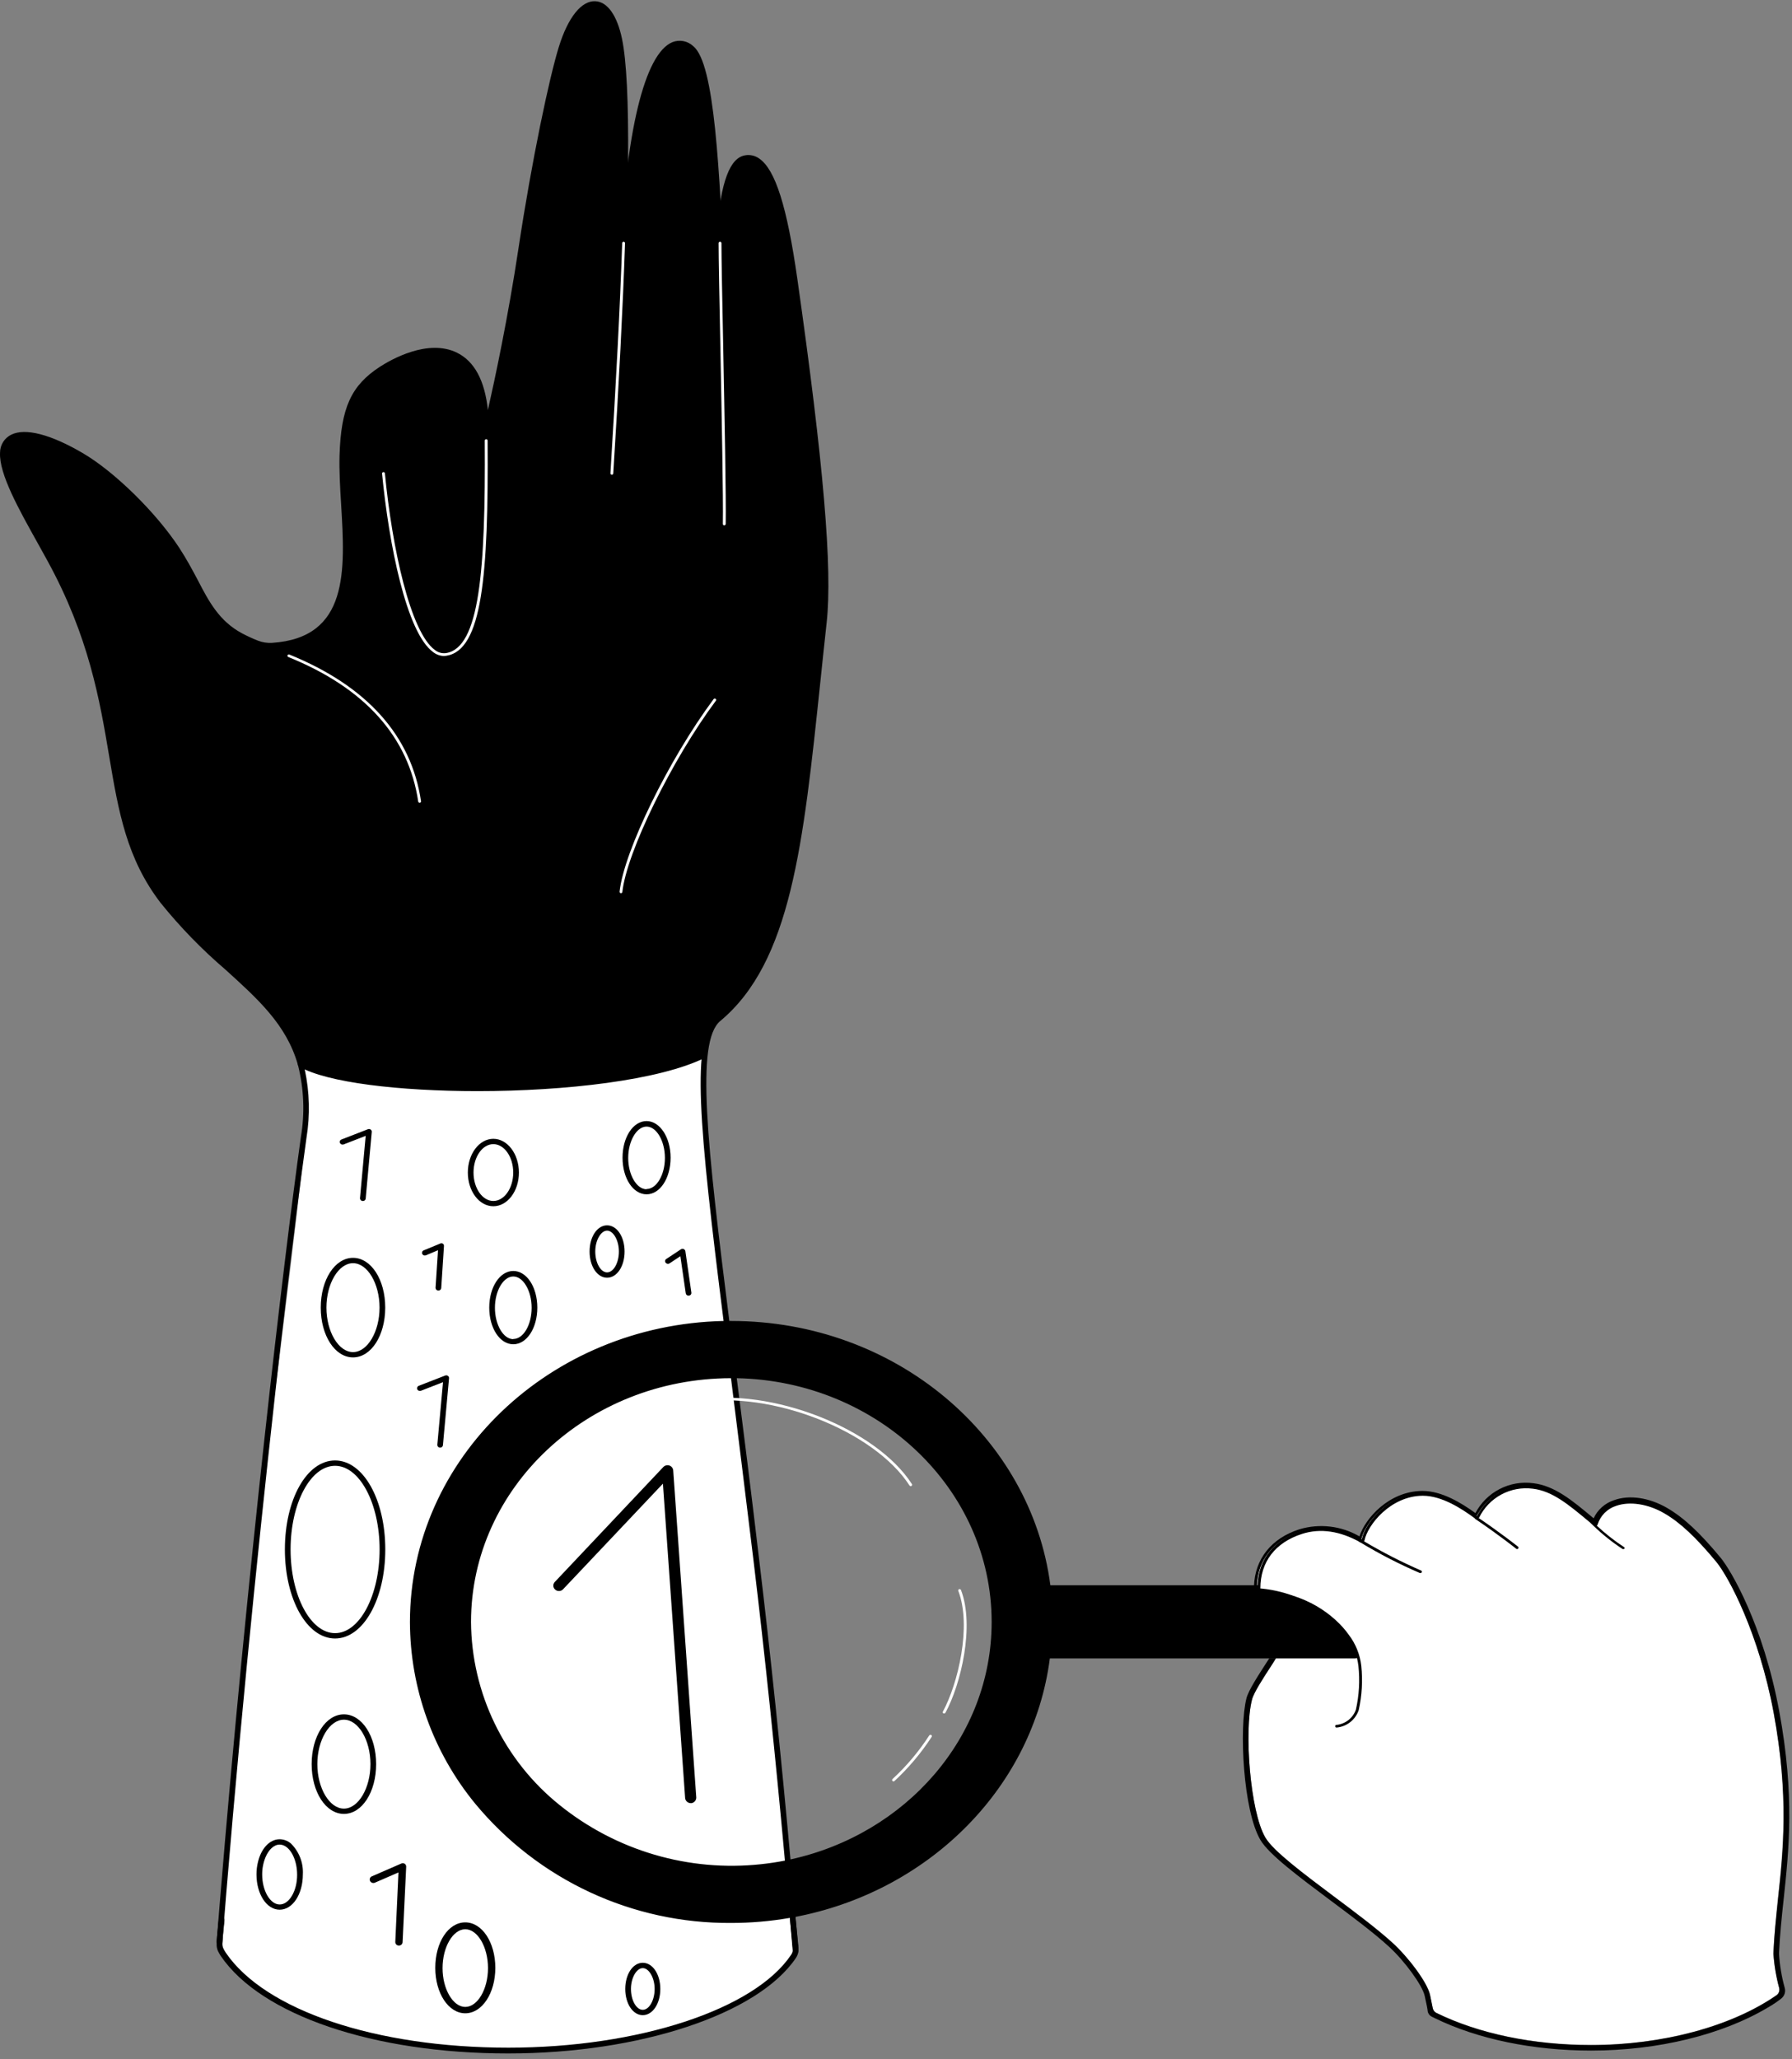
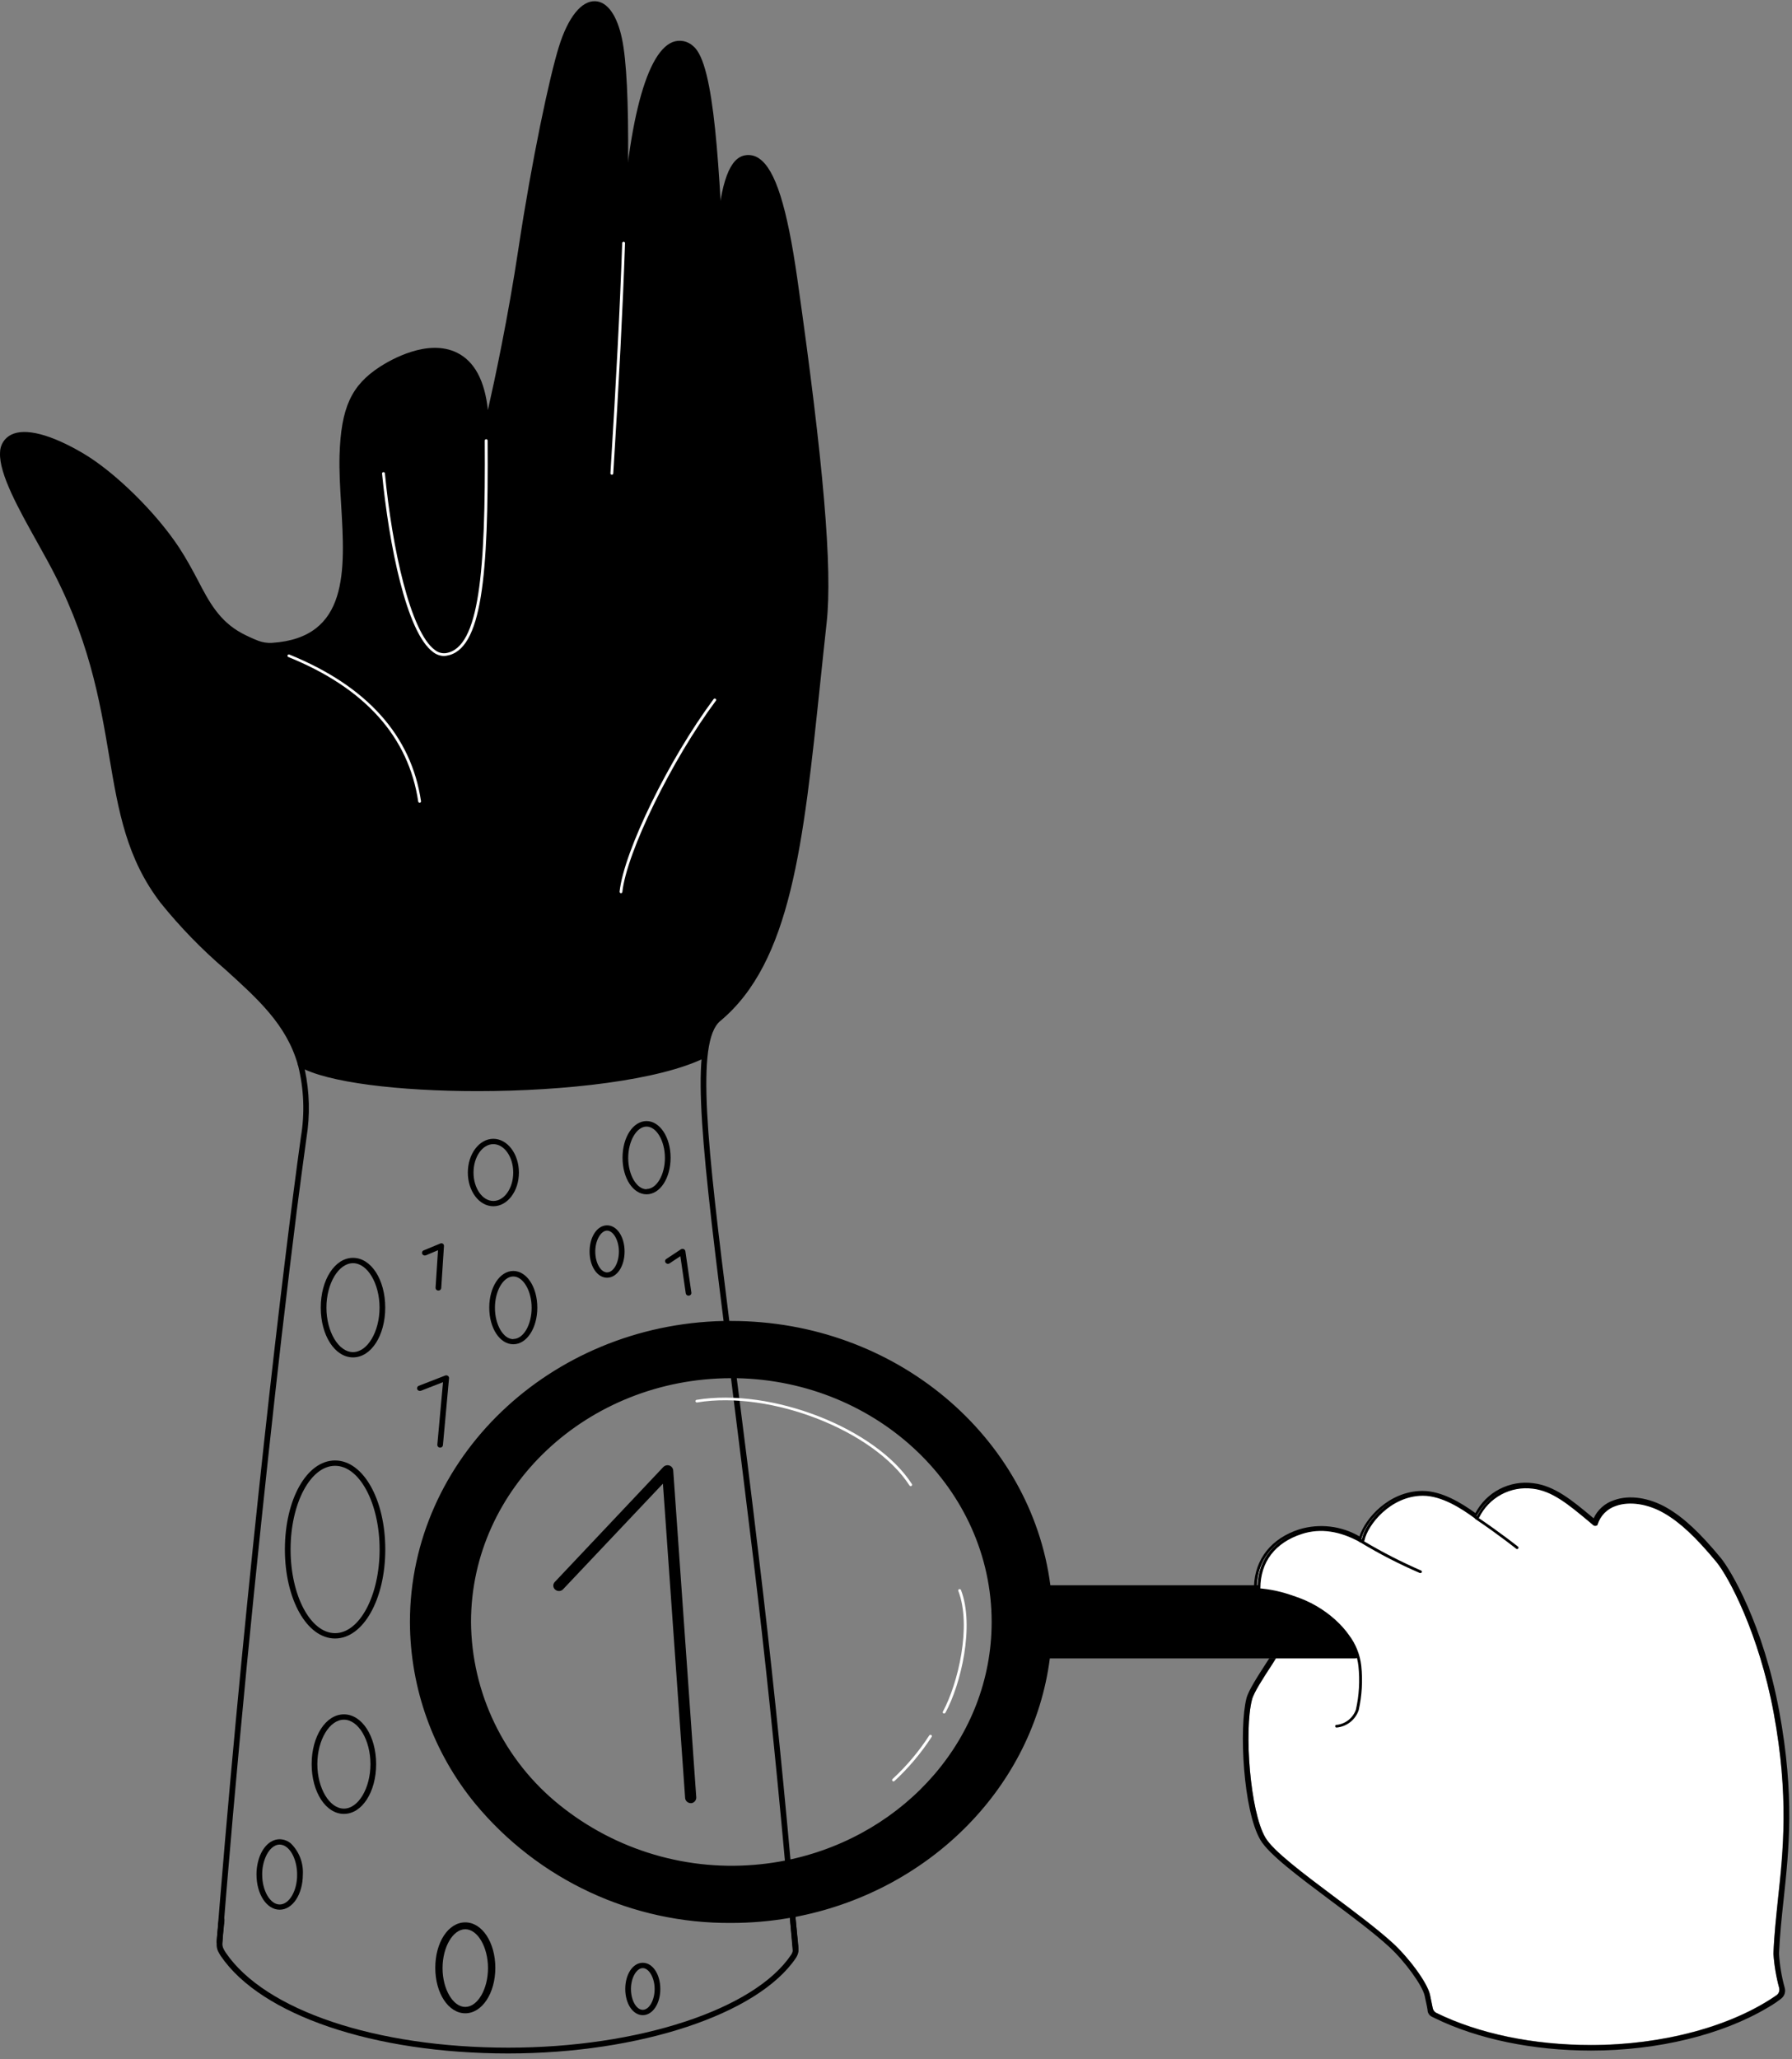
<svg xmlns="http://www.w3.org/2000/svg" width="262" height="301" viewBox="0 0 262 301" fill="none">
  <rect x="0" y="0" width="262" height="301" fill="#808080" stroke="none" />
  <path d="M259.269 285.557C259.391 287.282 259.684 288.99 260.141 290.657C260.184 290.832 260.173 291.015 260.111 291.184C260.049 291.352 259.938 291.499 259.792 291.604C253.197 296.198 243.114 298.922 232.614 298.922C224.159 298.922 216.143 297.261 209.963 294.204C209.841 294.144 209.734 294.056 209.65 293.948C209.567 293.84 209.509 293.715 209.482 293.581C209.357 292.933 209.216 292.277 209.075 291.588C208.684 289.768 205.819 286.014 203.617 284.004C201.416 281.994 198.085 279.494 194.971 277.168C190.626 273.92 186.133 270.573 185.003 268.596C182.76 264.783 181.888 252.98 183.043 248.445C183.3 247.407 184.746 245.189 186.025 243.229L186.54 242.398H186.058L186.307 242.008L186.207 241.626L183.873 232.489L183.774 232.115C183.765 231.985 183.765 231.854 183.774 231.724C183.907 227.87 186.216 225.038 190.12 223.775C191.572 223.354 193.096 223.239 194.595 223.44C196.094 223.64 197.534 224.15 198.825 224.938L199.007 225.038C199.547 222.471 203.061 218.268 207.878 218.21C210.329 218.21 212.862 219.572 215.063 221.101C215.16 221.168 215.269 221.215 215.384 221.239C215.499 221.263 215.618 221.264 215.733 221.241C215.848 221.219 215.958 221.174 216.056 221.108C216.153 221.043 216.237 220.958 216.301 220.86C217.105 219.558 218.271 218.519 219.656 217.868C221.041 217.218 222.585 216.985 224.101 217.197C227.174 217.554 229.699 219.739 232.789 222.314L233.171 222.637L233.462 222.936C233.512 222.893 233.547 222.835 233.561 222.77C233.76 222.14 234.107 221.566 234.572 221.097C235.037 220.627 235.608 220.276 236.236 220.071C238.254 219.348 240.896 219.747 243.288 221.142C245.68 222.538 247.898 224.623 250.905 228.244C252.716 230.437 257.159 238.735 259.311 250.372C261.553 262.524 260.698 270.481 259.942 277.5C259.668 280.25 259.385 282.833 259.269 285.557Z" fill="white" />
-   <path d="M116.402 285.267C116.285 285.516 116.152 285.757 116.011 285.998C111.418 293.897 94.498 299.753 74.331 299.753C53.822 299.753 36.67 293.697 32.425 285.591C32.304 285.37 32.196 285.143 32.102 284.909L32.143 284.245L32.791 277.11L37.717 222.87C37.717 222.87 39.461 209.58 41.238 195.302C41.305 194.77 41.363 194.239 41.429 193.715C42.102 188.324 42.767 182.859 43.332 177.933L43.431 177.103C44.345 169.228 44.984 162.982 44.968 161.221C44.976 159.528 44.792 157.839 44.42 156.188C44.42 156.03 44.345 155.88 44.303 155.731L44.495 155.789C48.913 157.226 59.446 159.892 74.164 158.987C88.326 158.115 97.422 156.495 102.613 154.717L103.145 154.526C102.422 162.06 103.975 175.915 106.218 193.034L106.268 193.416L106.318 193.798C106.617 196.016 106.916 198.284 107.232 200.601L107.281 200.983C107.281 201.116 107.281 201.249 107.34 201.374C107.464 202.329 107.589 203.292 107.722 204.264L107.771 204.655C108.602 210.544 109.391 216.699 110.205 223.02C112.099 237.747 113.81 254.941 115.28 271.794C115.28 271.927 115.28 272.051 115.28 272.184C115.28 272.317 115.28 272.442 115.28 272.575C115.405 273.97 115.521 275.374 115.637 276.728L115.862 279.377C115.862 279.502 115.862 279.627 115.862 279.751C115.862 279.876 115.862 280 115.862 280.125C116.086 281.944 116.227 283.614 116.402 285.267Z" fill="white" />
  <path d="M120.729 82.96C120.729 86.108 119.699 110.146 115.995 126.302C112.29 142.457 108.054 146.029 105.936 147.898C104.768 148.807 103.945 150.088 103.602 151.528C103.463 152.056 103.355 152.591 103.278 153.131C103.203 153.571 103.145 154.053 103.104 154.551C97.962 156.428 88.784 158.115 74.123 159.02C59.172 159.942 48.565 157.176 44.262 155.764C44.187 155.498 44.104 155.241 44.021 155C43.271 153.028 42.272 151.161 41.048 149.443C38.689 145.747 34.012 141.967 27.841 135.962C21.669 129.956 19.285 124.458 18.114 119.532C16.943 114.607 16.204 108.825 14.791 101.748C13.643 95.763 11.628 89.976 8.811 84.571C6.244 79.662 1.385 71.406 0.505 67.901C-0.376 64.395 1.859 62.086 8.363 64.52C14.866 66.954 24.634 76.572 28.007 83.317C31.379 90.062 33.298 92.404 37.709 93.974C41.687 94.613 47.02 93.475 49.337 87.62C51.655 81.764 50.168 73.781 49.902 69.138C49.636 64.495 50.201 58.033 54.72 54.685C59.238 51.338 63.632 50.532 66.855 52.06C70.078 53.589 70.593 58.647 70.593 58.647L71.606 61.206L75.552 39.485C75.552 39.485 78.21 24.218 80.361 14.466C82.512 4.715 84.091 0.421 87.322 0.487C90.553 0.554 91.475 8.627 91.525 12.531C91.574 16.435 91.94 26.652 91.94 26.652C91.94 26.652 93.792 12.98 95.993 9.076C98.195 5.172 101.326 4.848 102.962 10.87C104.599 16.892 105.263 32.724 105.263 32.724C105.263 32.724 106.094 23.18 109.084 23.055C112.074 22.931 114.491 27.914 115.903 38.281C117.315 48.647 120.763 79.812 120.729 82.96Z" fill="black" />
  <path d="M153.256 232.547L153.206 232.165C153.206 232.032 153.206 231.907 153.156 231.783C150.357 210.186 130.729 193.491 106.924 193.491H105.844C80.609 194.023 60.351 213.343 60.351 237.099C60.369 246.812 63.78 256.213 69.994 263.679C74.511 269.067 80.165 273.389 86.55 276.334C92.935 279.28 99.892 280.776 106.924 280.715C109.774 280.716 112.62 280.474 115.429 279.992L115.894 279.909L116.21 279.851C116.443 279.809 116.667 279.768 116.891 279.71C135.996 275.798 150.706 260.896 153.098 242.44C153.098 242.249 153.156 242.049 153.173 241.858V241.667C153.508 238.631 153.508 235.567 153.173 232.53L153.256 232.547ZM115.57 272.209L115.238 272.276L114.773 272.375C113.768 272.566 112.755 272.732 111.725 272.849C110.12 273.035 108.506 273.13 106.89 273.131C97.451 273.18 88.3 269.877 81.066 263.812C77.134 260.555 73.963 256.476 71.777 251.863C69.59 247.249 68.44 242.213 68.408 237.107C68.408 217.238 85.568 201.133 106.774 201.075H107.605C128.528 201.432 145.373 217.421 145.373 237.099C145.407 254.193 132.681 268.521 115.57 272.209Z" fill="black" />
  <path d="M153.206 232.156H183.756C187.63 232.406 191.334 233.835 194.372 236.251C198.143 239.125 198.375 242.066 198.375 242.066H153.231L153.206 232.156Z" fill="black" />
  <path d="M107.265 200.684H106.941C85.494 200.684 68.051 217.023 68.051 237.107C68.086 242.187 69.217 247.2 71.368 251.803C73.518 256.406 76.636 260.491 80.51 263.778C87.862 270.11 97.255 273.57 106.957 273.522C108.721 273.52 110.482 273.409 112.232 273.189C113.253 273.056 114.267 272.89 115.263 272.683H115.33C132.773 269.086 145.847 254.509 145.847 237.124C145.822 217.122 128.545 200.85 107.265 200.684ZM115.571 271.811L115.239 271.885L114.757 271.985C113.619 272.209 112.456 272.384 111.285 272.508C106.045 273.075 100.745 272.604 95.688 271.12C90.631 269.636 85.917 267.17 81.814 263.861C77.806 260.642 74.564 256.571 72.325 251.944C70.085 247.316 68.903 242.248 68.865 237.107C68.865 217.479 85.892 201.506 106.849 201.465H107.68C128.321 201.847 144.983 217.687 144.983 237.099C144.991 253.969 132.416 268.131 115.571 271.811ZM107.265 200.684H106.941C85.494 200.684 68.051 217.023 68.051 237.107C68.086 242.187 69.217 247.2 71.368 251.803C73.518 256.406 76.636 260.491 80.51 263.778C87.862 270.11 97.255 273.57 106.957 273.522C108.721 273.52 110.482 273.409 112.232 273.189C113.253 273.056 114.267 272.89 115.263 272.683H115.33C132.773 269.086 145.847 254.509 145.847 237.124C145.822 217.122 128.545 200.85 107.265 200.684ZM115.571 271.811L115.239 271.885L114.757 271.985C113.619 272.209 112.456 272.384 111.285 272.508C106.045 273.075 100.745 272.604 95.688 271.12C90.631 269.636 85.917 267.17 81.814 263.861C77.806 260.642 74.564 256.571 72.325 251.944C70.085 247.316 68.903 242.248 68.865 237.107C68.865 217.479 85.892 201.506 106.849 201.465H107.68C128.321 201.847 144.983 217.687 144.983 237.099C144.991 253.969 132.416 268.131 115.571 271.811ZM107.265 200.684H106.941C85.494 200.684 68.051 217.023 68.051 237.107C68.086 242.187 69.217 247.2 71.368 251.803C73.518 256.406 76.636 260.491 80.51 263.778C87.862 270.11 97.255 273.57 106.957 273.522C108.721 273.52 110.482 273.409 112.232 273.189C113.253 273.056 114.267 272.89 115.263 272.683H115.33C132.773 269.086 145.847 254.509 145.847 237.124C145.822 217.122 128.545 200.85 107.265 200.684ZM115.571 271.811L115.239 271.885L114.757 271.985C113.619 272.209 112.456 272.384 111.285 272.508C106.045 273.075 100.745 272.604 95.688 271.12C90.631 269.636 85.917 267.17 81.814 263.861C77.806 260.642 74.564 256.571 72.325 251.944C70.085 247.316 68.903 242.248 68.865 237.107C68.865 217.479 85.892 201.506 106.849 201.465H107.68C128.321 201.847 144.983 217.687 144.983 237.099C144.991 253.969 132.416 268.131 115.571 271.811ZM107.265 200.684H106.941C85.494 200.684 68.051 217.023 68.051 237.107C68.086 242.187 69.217 247.2 71.368 251.803C73.518 256.406 76.636 260.491 80.51 263.778C87.862 270.11 97.255 273.57 106.957 273.522C108.721 273.52 110.482 273.409 112.232 273.189C113.253 273.056 114.267 272.89 115.263 272.683H115.33C132.773 269.086 145.847 254.509 145.847 237.124C145.822 217.122 128.545 200.85 107.265 200.684ZM115.571 271.811L115.239 271.885L114.757 271.985C113.619 272.209 112.456 272.384 111.285 272.508C106.045 273.075 100.745 272.604 95.688 271.12C90.631 269.636 85.917 267.17 81.814 263.861C77.806 260.642 74.564 256.571 72.325 251.944C70.085 247.316 68.903 242.248 68.865 237.107C68.865 217.479 85.892 201.506 106.849 201.465H107.68C128.321 201.847 144.983 217.687 144.983 237.099C144.991 253.969 132.416 268.131 115.571 271.811ZM107.265 200.684H106.941C85.494 200.684 68.051 217.023 68.051 237.107C68.086 242.187 69.217 247.2 71.368 251.803C73.518 256.406 76.636 260.491 80.51 263.778C87.862 270.11 97.255 273.57 106.957 273.522C108.721 273.52 110.482 273.409 112.232 273.189C113.253 273.056 114.267 272.89 115.263 272.683H115.33C132.773 269.086 145.847 254.509 145.847 237.124C145.822 217.122 128.545 200.85 107.265 200.684ZM115.571 271.811L115.239 271.885L114.757 271.985C113.619 272.209 112.456 272.384 111.285 272.508C106.045 273.075 100.745 272.604 95.688 271.12C90.631 269.636 85.917 267.17 81.814 263.861C77.806 260.642 74.564 256.571 72.325 251.944C70.085 247.316 68.903 242.248 68.865 237.107C68.865 217.479 85.892 201.506 106.849 201.465H107.68C128.321 201.847 144.983 217.687 144.983 237.099C144.991 253.969 132.416 268.131 115.571 271.811ZM107.265 200.684H106.941C85.494 200.684 68.051 217.023 68.051 237.107C68.086 242.187 69.217 247.2 71.368 251.803C73.518 256.406 76.636 260.491 80.51 263.778C87.862 270.11 97.255 273.57 106.957 273.522C108.721 273.52 110.482 273.409 112.232 273.189C113.253 273.056 114.267 272.89 115.263 272.683H115.33C132.773 269.086 145.847 254.509 145.847 237.124C145.822 217.122 128.545 200.85 107.265 200.684ZM115.571 271.811L115.239 271.885L114.757 271.985C113.619 272.209 112.456 272.384 111.285 272.508C106.045 273.075 100.745 272.604 95.688 271.12C90.631 269.636 85.917 267.17 81.814 263.861C77.806 260.642 74.564 256.571 72.325 251.944C70.085 247.316 68.903 242.248 68.865 237.107C68.865 217.479 85.892 201.506 106.849 201.465H107.68C128.321 201.847 144.983 217.687 144.983 237.099C144.991 253.969 132.416 268.131 115.571 271.811ZM153.671 232.547L153.622 232.157C153.613 232.025 153.597 231.895 153.572 231.766C150.756 210.004 130.912 193.101 106.924 193.101H105.794C80.41 193.657 59.935 213.177 59.935 237.124C59.965 246.823 63.348 256.215 69.513 263.704C74.065 269.191 79.78 273.599 86.244 276.607C92.709 279.615 99.761 281.149 106.891 281.097C109.753 281.099 112.61 280.855 115.43 280.366C115.586 280.347 115.741 280.319 115.895 280.283L116.219 280.233C116.46 280.183 116.7 280.142 116.941 280.084C136.212 276.121 151.08 261.054 153.489 242.448C153.513 242.319 153.53 242.189 153.539 242.058C153.539 241.925 153.539 241.792 153.588 241.667C153.923 238.631 153.923 235.567 153.588 232.53L153.671 232.547ZM115.903 279.502H115.853L115.637 279.544C112.767 280.056 109.856 280.312 106.941 280.308C100.025 280.362 93.181 278.897 86.893 276.016C80.605 273.136 75.027 268.91 70.551 263.637C64.26 256.208 60.8 246.792 60.783 237.057C60.783 213.418 81.141 194.155 106.293 193.865H106.941C132.399 193.865 153.107 213.26 153.107 237.099C153.107 257.74 137.566 275.05 116.867 279.303C116.543 279.386 116.219 279.444 115.903 279.502ZM107.265 200.684H106.941C85.494 200.684 68.051 217.023 68.051 237.107C68.086 242.187 69.217 247.2 71.368 251.803C73.518 256.406 76.636 260.491 80.51 263.778C87.862 270.11 97.255 273.57 106.957 273.522C108.721 273.52 110.482 273.409 112.232 273.189C113.253 273.056 114.267 272.89 115.263 272.683H115.33C132.773 269.086 145.847 254.509 145.847 237.124C145.822 217.122 128.545 200.85 107.265 200.684ZM115.571 271.811L115.239 271.885L114.757 271.985C113.619 272.209 112.456 272.384 111.285 272.508C106.045 273.075 100.745 272.604 95.688 271.12C90.631 269.636 85.917 267.17 81.814 263.861C77.806 260.642 74.564 256.571 72.325 251.944C70.085 247.316 68.903 242.248 68.865 237.107C68.865 217.479 85.892 201.506 106.849 201.465H107.68C128.321 201.847 144.983 217.687 144.983 237.099C144.991 253.969 132.416 268.131 115.571 271.811ZM107.265 200.684H106.941C85.494 200.684 68.051 217.023 68.051 237.107C68.086 242.187 69.217 247.2 71.368 251.803C73.518 256.406 76.636 260.491 80.51 263.778C87.862 270.11 97.255 273.57 106.957 273.522C108.721 273.52 110.482 273.409 112.232 273.189C113.253 273.056 114.267 272.89 115.263 272.683H115.33C132.773 269.086 145.847 254.509 145.847 237.124C145.822 217.122 128.545 200.85 107.265 200.684ZM115.571 271.811L115.239 271.885L114.757 271.985C113.619 272.209 112.456 272.384 111.285 272.508C106.045 273.075 100.745 272.604 95.688 271.12C90.631 269.636 85.917 267.17 81.814 263.861C77.806 260.642 74.564 256.571 72.325 251.944C70.085 247.316 68.903 242.248 68.865 237.107C68.865 217.479 85.892 201.506 106.849 201.465H107.68C128.321 201.847 144.983 217.687 144.983 237.099C144.991 253.969 132.416 268.131 115.571 271.811ZM107.265 200.684H106.941C85.494 200.684 68.051 217.023 68.051 237.107C68.086 242.187 69.217 247.2 71.368 251.803C73.518 256.406 76.636 260.491 80.51 263.778C87.862 270.11 97.255 273.57 106.957 273.522C108.721 273.52 110.482 273.409 112.232 273.189C113.253 273.056 114.267 272.89 115.263 272.683H115.33C132.773 269.086 145.847 254.509 145.847 237.124C145.822 217.122 128.545 200.85 107.265 200.684ZM115.571 271.811L115.239 271.885L114.757 271.985C113.619 272.209 112.456 272.384 111.285 272.508C106.045 273.075 100.745 272.604 95.688 271.12C90.631 269.636 85.917 267.17 81.814 263.861C77.806 260.642 74.564 256.571 72.325 251.944C70.085 247.316 68.903 242.248 68.865 237.107C68.865 217.479 85.892 201.506 106.849 201.465H107.68C128.321 201.847 144.983 217.687 144.983 237.099C144.991 253.969 132.416 268.131 115.571 271.811ZM107.265 200.684H106.941C85.494 200.684 68.051 217.023 68.051 237.107C68.086 242.187 69.217 247.2 71.368 251.803C73.518 256.406 76.636 260.491 80.51 263.778C87.862 270.11 97.255 273.57 106.957 273.522C108.721 273.52 110.482 273.409 112.232 273.189C113.253 273.056 114.267 272.89 115.263 272.683H115.33C132.773 269.086 145.847 254.509 145.847 237.124C145.822 217.122 128.545 200.85 107.265 200.684ZM115.571 271.811L115.239 271.885L114.757 271.985C113.619 272.209 112.456 272.384 111.285 272.508C106.045 273.075 100.745 272.604 95.688 271.12C90.631 269.636 85.917 267.17 81.814 263.861C77.806 260.642 74.564 256.571 72.325 251.944C70.085 247.316 68.903 242.248 68.865 237.107C68.865 217.479 85.892 201.506 106.849 201.465H107.68C128.321 201.847 144.983 217.687 144.983 237.099C144.991 253.969 132.416 268.131 115.571 271.811ZM107.265 200.684H106.941C85.494 200.684 68.051 217.023 68.051 237.107C68.086 242.187 69.217 247.2 71.368 251.803C73.518 256.406 76.636 260.491 80.51 263.778C87.862 270.11 97.255 273.57 106.957 273.522C108.721 273.52 110.482 273.409 112.232 273.189C113.253 273.056 114.267 272.89 115.263 272.683H115.33C132.773 269.086 145.847 254.509 145.847 237.124C145.822 217.122 128.545 200.85 107.265 200.684ZM115.571 271.811L115.239 271.885L114.757 271.985C113.619 272.209 112.456 272.384 111.285 272.508C106.045 273.075 100.745 272.604 95.688 271.12C90.631 269.636 85.917 267.17 81.814 263.861C77.806 260.642 74.564 256.571 72.325 251.944C70.085 247.316 68.903 242.248 68.865 237.107C68.865 217.479 85.892 201.506 106.849 201.465H107.68C128.321 201.847 144.983 217.687 144.983 237.099C144.991 253.969 132.416 268.131 115.571 271.811ZM107.265 200.684H106.941C85.494 200.684 68.051 217.023 68.051 237.107C68.086 242.187 69.217 247.2 71.368 251.803C73.518 256.406 76.636 260.491 80.51 263.778C87.862 270.11 97.255 273.57 106.957 273.522C108.721 273.52 110.482 273.409 112.232 273.189C113.253 273.056 114.267 272.89 115.263 272.683H115.33C132.773 269.086 145.847 254.509 145.847 237.124C145.822 217.122 128.545 200.85 107.265 200.684ZM115.571 271.811L115.239 271.885L114.757 271.985C113.619 272.209 112.456 272.384 111.285 272.508C106.045 273.075 100.745 272.604 95.688 271.12C90.631 269.636 85.917 267.17 81.814 263.861C77.806 260.642 74.564 256.571 72.325 251.944C70.085 247.316 68.903 242.248 68.865 237.107C68.865 217.479 85.892 201.506 106.849 201.465H107.68C128.321 201.847 144.983 217.687 144.983 237.099C144.991 253.969 132.416 268.131 115.571 271.811ZM107.265 200.684H106.941C85.494 200.684 68.051 217.023 68.051 237.107C68.086 242.187 69.217 247.2 71.368 251.803C73.518 256.406 76.636 260.491 80.51 263.778C87.862 270.11 97.255 273.57 106.957 273.522C108.721 273.52 110.482 273.409 112.232 273.189C113.253 273.056 114.267 272.89 115.263 272.683H115.33C132.773 269.086 145.847 254.509 145.847 237.124C145.822 217.122 128.545 200.85 107.265 200.684ZM115.571 271.811L115.239 271.885L114.757 271.985C113.619 272.209 112.456 272.384 111.285 272.508C106.045 273.075 100.745 272.604 95.688 271.12C90.631 269.636 85.917 267.17 81.814 263.861C77.806 260.642 74.564 256.571 72.325 251.944C70.085 247.316 68.903 242.248 68.865 237.107C68.865 217.479 85.892 201.506 106.849 201.465H107.68C128.321 201.847 144.983 217.687 144.983 237.099C144.991 253.969 132.416 268.131 115.571 271.811Z" fill="black" />
  <path d="M198.559 242.041C198.558 242.097 198.545 242.152 198.521 242.202C198.496 242.252 198.461 242.296 198.418 242.332C198.342 242.398 198.244 242.434 198.144 242.431H153.157C153.064 242.418 152.98 242.372 152.917 242.302C152.855 242.232 152.819 242.143 152.816 242.049C152.821 241.943 152.867 241.842 152.944 241.769C153.022 241.696 153.125 241.656 153.232 241.659H198.21C198.246 241.65 198.283 241.65 198.318 241.659C198.392 241.691 198.455 241.744 198.498 241.812C198.541 241.881 198.562 241.96 198.559 242.041Z" fill="black" />
  <path d="M184.172 232.157C184.166 232.234 184.137 232.308 184.09 232.37C184.043 232.432 183.979 232.479 183.906 232.505H153.173C153.067 232.508 152.963 232.468 152.886 232.395C152.808 232.322 152.762 232.222 152.758 232.115C152.762 232.018 152.801 231.925 152.868 231.855C152.935 231.784 153.026 231.741 153.123 231.733H183.74C183.797 231.728 183.855 231.736 183.909 231.755C183.963 231.774 184.012 231.805 184.053 231.846C184.094 231.886 184.126 231.934 184.147 231.988C184.167 232.042 184.176 232.099 184.172 232.157Z" fill="black" />
  <path d="M233.519 222.945C233.47 222.995 233.406 223.03 233.337 223.044C233.227 223.073 233.111 223.058 233.013 223.003L232.946 222.961L232.307 222.421C229.316 219.93 226.957 217.953 224.1 217.62C222.513 217.414 220.901 217.713 219.492 218.473C218.084 219.233 216.95 220.417 216.251 221.857C216.191 221.947 216.099 222.009 215.993 222.031C215.923 222.052 215.848 222.052 215.777 222.031C215.733 222.017 215.692 221.997 215.653 221.973C213.709 220.528 210.802 218.65 208.036 218.65H207.969C203.276 218.7 199.954 222.928 199.497 225.179C199.488 225.225 199.468 225.268 199.439 225.304C199.399 225.376 199.334 225.432 199.256 225.462C199.167 225.491 199.071 225.491 198.982 225.462H198.899C195.917 223.8 193.043 223.36 190.352 224.232C186.431 225.495 184.272 228.327 184.272 232.198C184.265 232.275 184.237 232.349 184.19 232.411C184.143 232.473 184.079 232.52 184.006 232.547H183.956H183.856C183.75 232.549 183.646 232.509 183.569 232.436C183.491 232.363 183.445 232.263 183.441 232.156C183.432 232.026 183.432 231.896 183.441 231.766H183.856C183.989 227.912 186.298 225.079 190.202 223.817C191.654 223.395 193.178 223.281 194.677 223.481C196.176 223.681 197.617 224.192 198.907 224.98C198.934 224.971 198.963 224.971 198.99 224.98L199.09 225.038C199.63 222.471 203.143 218.268 207.961 218.21C210.702 218.21 213.576 219.921 215.91 221.649C217.472 218.8 220.204 216.732 224.216 217.197C227.29 217.554 229.815 219.739 232.905 222.313C232.937 222.31 232.969 222.314 233 222.326C233.03 222.338 233.057 222.356 233.079 222.38L233.295 222.613L233.519 222.945Z" fill="black" />
  <path d="M195.444 252.532C195.415 252.538 195.385 252.537 195.357 252.53C195.328 252.523 195.301 252.51 195.278 252.491C195.255 252.472 195.236 252.449 195.224 252.422C195.211 252.395 195.204 252.366 195.204 252.336C195.204 252.307 195.211 252.278 195.224 252.251C195.236 252.224 195.255 252.2 195.278 252.182C195.301 252.163 195.328 252.15 195.357 252.143C195.385 252.136 195.415 252.135 195.444 252.141C196.074 252.07 196.671 251.823 197.166 251.427C197.661 251.032 198.035 250.505 198.243 249.907C198.712 247.817 198.835 245.665 198.609 243.536C198.431 241.974 197.838 240.488 196.89 239.233C194.838 236.301 190.369 233.136 185.402 233.136C185.377 233.136 185.352 233.132 185.329 233.122C185.306 233.112 185.285 233.098 185.267 233.081C185.249 233.063 185.235 233.042 185.225 233.019C185.216 232.995 185.211 232.971 185.211 232.945C185.211 232.92 185.216 232.895 185.225 232.872C185.235 232.849 185.249 232.828 185.267 232.81C185.285 232.793 185.306 232.779 185.329 232.769C185.352 232.759 185.377 232.754 185.402 232.754C190.519 232.754 195.129 236.002 197.23 239.017C198.22 240.324 198.839 241.874 199.024 243.503C199.252 245.671 199.125 247.862 198.65 249.99C198.417 250.677 197.991 251.282 197.422 251.733C196.853 252.184 196.167 252.461 195.444 252.532Z" fill="black" />
  <path d="M260.1 285.582C260.201 287.268 260.479 288.938 260.93 290.566C261.015 290.844 261.014 291.14 260.93 291.418C260.846 291.696 260.681 291.943 260.457 292.127C259.821 292.632 259.146 293.084 258.439 293.481C251.794 297.443 242.374 299.753 232.648 299.753C224.15 299.753 216.077 298.091 209.797 295.026L209.324 294.794C209.142 294.702 208.99 294.562 208.883 294.389C208.776 294.216 208.718 294.017 208.717 293.814C208.618 293.132 208.435 292.46 208.294 291.745C207.97 290.234 205.378 286.67 203.069 284.56C200.76 282.451 197.587 280.092 194.48 277.774C189.879 274.335 185.526 271.079 184.28 268.97C181.747 264.675 181.141 252.581 182.237 248.262C182.528 247.108 183.94 244.94 185.31 242.822L185.568 242.431H186.54L186.025 243.262C184.746 245.222 183.3 247.415 183.043 248.478C181.888 253.013 182.76 264.816 185.003 268.629C186.166 270.606 190.66 273.953 194.971 277.201C198.085 279.527 201.317 281.944 203.617 284.037C205.918 286.13 208.684 289.802 209.075 291.621C209.216 292.285 209.349 292.925 209.473 293.548C209.504 293.702 209.569 293.847 209.664 293.972C209.759 294.097 209.881 294.199 210.021 294.27C216.193 297.294 224.142 298.955 232.614 298.955C243.072 298.955 253.123 296.256 259.718 291.687C259.886 291.567 260.015 291.399 260.088 291.205C260.16 291.011 260.173 290.8 260.125 290.599C259.683 288.969 259.405 287.3 259.294 285.615C259.394 282.891 259.676 280.308 259.967 277.567C260.723 270.548 261.578 262.615 259.336 250.438C257.184 238.81 252.74 230.503 250.93 228.311C247.923 224.689 245.647 222.563 243.313 221.209C240.979 219.855 238.279 219.415 236.261 220.137C235.632 220.342 235.062 220.694 234.597 221.163C234.132 221.633 233.785 222.206 233.586 222.837C233.572 222.901 233.537 222.96 233.487 223.003L233.196 222.704L232.98 222.471C232.958 222.447 232.931 222.429 232.901 222.417C232.87 222.406 232.838 222.401 232.805 222.405C229.716 219.83 227.19 217.645 224.117 217.288C220.138 216.823 217.406 218.891 215.811 221.74C213.477 220.013 210.603 218.277 207.862 218.302C203.044 218.36 199.556 222.563 198.991 225.129L198.891 225.071C198.864 225.063 198.835 225.063 198.808 225.071C197.517 224.283 196.077 223.773 194.578 223.572C193.079 223.372 191.555 223.487 190.103 223.908C186.199 225.171 183.89 228.003 183.757 231.857H183.342C183.483 227.879 185.884 224.863 189.987 223.551C191.442 223.115 192.971 222.982 194.48 223.161C195.989 223.339 197.445 223.825 198.758 224.589C199.589 221.998 203.019 218.011 207.895 217.944H207.97C210.811 217.944 213.685 219.714 215.711 221.184C216.503 219.678 217.737 218.452 219.248 217.671C220.759 216.889 222.473 216.59 224.159 216.815C227.274 217.18 229.84 219.307 232.822 221.798L232.997 221.948C233.282 221.329 233.692 220.775 234.201 220.321C234.71 219.866 235.306 219.521 235.954 219.307C238.213 218.476 241.128 218.916 243.745 220.436C246.17 221.848 248.513 224.025 251.578 227.729C253.048 229.507 257.791 237.464 260.141 250.197C262.409 262.457 261.545 270.473 260.789 277.542C260.49 280.316 260.216 282.891 260.1 285.582Z" fill="black" />
  <path d="M186.705 242.041C186.706 242.111 186.685 242.181 186.647 242.24L186.523 242.431H185.551L185.8 242.041L185.933 241.841C185.961 241.795 185.999 241.755 186.043 241.724C186.087 241.693 186.137 241.67 186.19 241.659H186.29C186.366 241.661 186.439 241.681 186.506 241.717C186.564 241.749 186.613 241.796 186.648 241.853C186.683 241.91 186.703 241.974 186.705 242.041Z" fill="black" />
  <path d="M207.87 229.831C207.854 229.866 207.828 229.895 207.795 229.916C207.763 229.936 207.725 229.947 207.687 229.947C207.657 229.955 207.626 229.955 207.596 229.947C204.601 228.658 201.698 227.165 198.907 225.478L198.716 225.362C198.693 225.349 198.672 225.332 198.656 225.311C198.64 225.289 198.629 225.265 198.623 225.238C198.618 225.212 198.618 225.185 198.624 225.159C198.63 225.133 198.642 225.109 198.658 225.088C198.68 225.058 198.709 225.035 198.742 225.021C198.776 225.006 198.813 225.001 198.849 225.005C198.876 224.996 198.905 224.996 198.932 225.005L199.032 225.063L199.381 225.279C202.083 226.889 204.885 228.326 207.77 229.582C207.794 229.591 207.815 229.604 207.833 229.622C207.851 229.64 207.865 229.661 207.874 229.684C207.884 229.708 207.888 229.733 207.887 229.758C207.886 229.783 207.88 229.808 207.87 229.831Z" fill="black" />
  <path d="M221.824 226.45C221.773 226.45 221.723 226.432 221.683 226.4C221.683 226.4 219.067 224.315 215.719 222.064C215.697 222.05 215.678 222.031 215.664 222.01C215.649 221.988 215.64 221.964 215.635 221.938C215.63 221.912 215.631 221.886 215.637 221.86C215.643 221.835 215.654 221.811 215.669 221.79C215.702 221.746 215.752 221.717 215.806 221.709C215.861 221.701 215.916 221.716 215.96 221.749C219.324 224.008 221.932 226.084 221.957 226.101C221.975 226.119 221.99 226.14 222 226.164C222.01 226.187 222.015 226.213 222.015 226.238C222.015 226.264 222.01 226.289 222 226.312C221.99 226.336 221.975 226.357 221.957 226.375C221.924 226.416 221.876 226.443 221.824 226.45Z" fill="black" />
-   <path d="M237.531 226.359C237.511 226.386 237.485 226.407 237.454 226.422C237.424 226.436 237.391 226.443 237.357 226.442C237.319 226.454 237.278 226.454 237.241 226.442C235.713 225.445 234.283 224.304 232.971 223.036C232.863 222.92 232.755 222.812 232.656 222.696C232.636 222.678 232.621 222.657 232.61 222.634C232.599 222.61 232.594 222.584 232.594 222.559C232.594 222.533 232.599 222.507 232.61 222.483C232.621 222.46 232.636 222.439 232.656 222.421C232.694 222.411 232.734 222.411 232.772 222.421C232.804 222.418 232.837 222.422 232.867 222.434C232.897 222.446 232.924 222.464 232.946 222.488L233.162 222.72L233.453 223.02C234.693 224.178 236.029 225.229 237.448 226.159C237.481 226.18 237.506 226.211 237.521 226.246C237.536 226.282 237.539 226.321 237.531 226.359Z" fill="black" />
  <path d="M91.832 23.578C91.832 24.069 91.832 24.575 91.832 25.082C91.832 27.624 91.74 30.39 91.649 33.388C91.647 33.441 91.634 33.493 91.612 33.54C91.589 33.588 91.557 33.631 91.517 33.666C91.478 33.701 91.431 33.727 91.381 33.744C91.331 33.76 91.278 33.766 91.225 33.762C91.161 33.76 91.099 33.743 91.041 33.715C90.984 33.686 90.933 33.646 90.893 33.596C90.843 33.529 90.817 33.447 90.818 33.363C91.242 19.309 91.009 10.031 90.129 5.795C89.506 2.796 88.335 0.969 87.006 0.911C85.677 0.853 83.941 2.447 82.512 7.049C81.125 11.518 78.542 23.662 76.64 36.337C74.463 50.748 71.49 62.917 71.465 63.008C71.436 63.102 71.376 63.184 71.294 63.238C71.212 63.293 71.114 63.317 71.016 63.307C70.918 63.301 70.825 63.259 70.756 63.188C70.687 63.117 70.646 63.024 70.642 62.925C70.642 57.219 69.23 53.622 66.431 52.252C62.569 50.349 57.494 53.298 56.023 54.245C52.036 56.837 50.691 59.827 50.475 66.572C50.408 68.798 50.55 71.198 50.708 73.731C51.281 83.209 51.928 93.957 39.826 94.746C39.016 94.795 38.203 94.673 37.442 94.389C36.59 94.057 35.758 93.674 34.951 93.243C31.445 91.349 29.925 88.467 28.164 85.128C27.357 83.542 26.47 81.998 25.506 80.501C22.184 75.409 16.178 69.562 11.627 66.895C7.266 64.337 3.769 63.365 2.025 64.221C1.66 64.407 1.356 64.694 1.148 65.047C0.941 65.4 0.839 65.805 0.853 66.214C0.712 69.088 3.536 74.147 6.269 79.031L7.648 81.523C13.836 92.803 15.414 102.189 16.785 110.462C18.114 118.369 19.277 125.205 24.161 131.535C26.982 135.03 30.121 138.255 33.538 141.17C38.248 145.414 42.517 149.277 44.287 155.332L44.436 155.855L44.561 156.354C45.264 159.632 45.349 163.012 44.81 166.321C44.403 169.245 43.921 172.883 43.373 177.119L43.273 177.95C42.692 182.552 42.052 187.851 41.371 193.732C41.305 194.255 41.247 194.787 41.18 195.318C38.688 217.139 35.607 246.31 33.098 276.57C32.849 279.577 32.605 282.589 32.367 285.607C32.246 285.387 32.138 285.159 32.043 284.926C31.897 284.597 31.772 284.258 31.67 283.913C31.819 282.03 31.971 280.15 32.126 278.273C36.08 230.097 41.454 184.337 43.988 166.238C44.576 162.765 44.44 159.207 43.589 155.789C43.58 155.726 43.563 155.665 43.539 155.606C41.878 149.792 37.725 146.062 32.965 141.743C29.516 138.794 26.346 135.532 23.496 132C18.512 125.521 17.316 118.602 15.971 110.595C14.584 102.371 13.022 93.06 6.892 81.888C6.444 81.058 5.978 80.227 5.513 79.396C2.731 74.413 -0.152 69.263 0.006 66.173C0.005 65.621 0.161 65.079 0.455 64.612C0.749 64.144 1.169 63.77 1.667 63.531C3.711 62.535 7.415 63.49 12.092 66.231C16.768 68.972 22.815 74.911 26.212 80.086C27.292 81.747 28.114 83.284 28.912 84.787C30.573 88.01 32.077 90.793 35.366 92.57C36.134 92.977 36.924 93.341 37.733 93.658C38.382 93.906 39.075 94.014 39.768 93.974C51.048 93.235 50.45 83.342 49.877 73.773C49.719 71.223 49.578 68.789 49.644 66.547C49.86 59.594 51.355 56.33 55.558 53.605C57.12 52.6 62.544 49.452 66.822 51.562C69.363 52.816 70.875 55.624 71.332 59.943C72.337 55.499 74.281 46.437 75.817 36.229C77.728 23.553 80.311 11.31 81.715 6.825C83.06 2.489 85.037 0.072 87.047 0.18C88.808 0.254 90.229 2.256 90.943 5.687C91.599 8.827 91.898 14.849 91.832 23.578Z" fill="black" />
  <path d="M64.903 95.893C64.333 95.878 63.782 95.68 63.333 95.328C59.404 92.487 56.854 79.488 55.858 69.221C55.856 69.195 55.861 69.169 55.87 69.144C55.879 69.12 55.892 69.097 55.91 69.078C55.928 69.058 55.949 69.043 55.973 69.032C55.997 69.021 56.023 69.015 56.049 69.014C56.075 69.01 56.102 69.012 56.127 69.019C56.153 69.026 56.176 69.038 56.197 69.054C56.218 69.07 56.236 69.09 56.249 69.113C56.262 69.136 56.27 69.162 56.273 69.188C57.336 80.177 60.011 92.445 63.591 95.02C63.813 95.199 64.068 95.332 64.342 95.41C64.616 95.489 64.903 95.511 65.186 95.477C70.111 94.713 71 83.5 70.875 64.395C70.876 64.369 70.883 64.343 70.894 64.32C70.905 64.296 70.92 64.275 70.939 64.257C70.959 64.239 70.981 64.225 71.006 64.216C71.031 64.207 71.057 64.203 71.083 64.204C71.109 64.203 71.135 64.207 71.16 64.216C71.184 64.225 71.207 64.239 71.226 64.257C71.246 64.275 71.261 64.296 71.272 64.32C71.283 64.343 71.29 64.369 71.291 64.395C71.424 84.172 70.501 95.045 65.26 95.859C65.142 95.879 65.023 95.89 64.903 95.893Z" fill="white" />
  <path d="M105.662 44.344C105.558 44.347 105.457 44.309 105.38 44.24C105.303 44.17 105.255 44.074 105.247 43.97L105.172 42.425C104.432 26.32 103.677 9.666 100.819 7.348C100.543 7.068 100.19 6.874 99.805 6.79C99.421 6.706 99.02 6.735 98.651 6.875C97.248 7.439 92.596 11.368 91.483 38.098C91.472 38.203 91.422 38.301 91.342 38.371C91.261 38.44 91.157 38.476 91.051 38.472C90.998 38.472 90.945 38.461 90.897 38.441C90.848 38.42 90.803 38.39 90.766 38.352C90.729 38.314 90.7 38.269 90.68 38.22C90.661 38.17 90.651 38.118 90.652 38.065C91.425 19.45 94.224 7.822 98.319 6.16C98.831 5.959 99.39 5.909 99.93 6.015C100.47 6.121 100.969 6.379 101.367 6.758C104.491 9.3 105.188 24.633 106.002 42.392L106.077 43.937C106.077 44.044 106.035 44.146 105.961 44.222C105.886 44.298 105.785 44.342 105.678 44.344H105.662Z" fill="black" />
  <path d="M116.684 284.502C116.591 284.763 116.483 285.019 116.36 285.267C116.244 285.516 116.111 285.757 115.969 285.998C115.814 284.154 115.654 282.274 115.488 280.358C115.488 280.233 115.488 280.108 115.488 279.984V279.942C115.483 279.836 115.521 279.732 115.592 279.652C115.664 279.573 115.763 279.525 115.87 279.519H115.92C116.009 279.517 116.097 279.547 116.166 279.603C116.236 279.659 116.284 279.738 116.302 279.826C116.302 279.826 116.302 279.826 116.302 279.867V280.208C116.443 281.67 116.559 283.099 116.684 284.502Z" fill="black" />
  <path d="M115.197 272.691C115.097 272.692 115 272.656 114.925 272.59C114.85 272.524 114.802 272.433 114.79 272.334C113.37 256.685 111.816 241.775 110.155 228.02C108.942 217.969 107.813 209.024 106.833 201.124C106.827 201.07 106.831 201.015 106.847 200.962C106.862 200.909 106.888 200.86 106.922 200.817C106.991 200.731 107.092 200.676 107.202 200.663C107.312 200.651 107.423 200.683 107.509 200.753C107.596 200.822 107.651 200.923 107.663 201.033C108.668 208.932 109.806 217.878 110.986 227.937C112.647 241.7 114.2 256.61 115.612 272.267C115.616 272.319 115.609 272.371 115.592 272.421C115.574 272.47 115.548 272.515 115.513 272.554C115.478 272.592 115.436 272.624 115.389 272.646C115.342 272.668 115.291 272.681 115.239 272.683L115.197 272.691Z" fill="black" />
  <path d="M106.26 193.873C106.161 193.876 106.064 193.843 105.988 193.781C105.912 193.718 105.861 193.63 105.845 193.532C102.14 164.12 101.002 151.835 104.748 148.679C114.865 140.256 116.643 123.237 119.11 99.672C119.403 96.848 119.713 93.935 120.04 90.934C120.871 83.25 119.517 67.344 115.754 40.88C114.3 30.697 112.639 25.273 110.529 23.811C110.329 23.662 110.101 23.554 109.858 23.494C109.616 23.434 109.364 23.423 109.117 23.462C106.476 23.877 105.795 31.461 105.604 33.953C105.591 34.059 105.537 34.157 105.453 34.224C105.369 34.291 105.262 34.322 105.155 34.31C105.102 34.309 105.05 34.297 105.002 34.276C104.954 34.254 104.911 34.223 104.875 34.184C104.84 34.145 104.812 34.099 104.795 34.05C104.777 34 104.77 33.947 104.773 33.895C105.413 26.502 106.708 23.047 108.976 22.698C109.332 22.64 109.696 22.654 110.047 22.738C110.398 22.822 110.728 22.975 111.019 23.188C113.362 24.808 115.073 30.232 116.576 40.772C120.405 67.668 121.726 83.134 120.862 91.008C120.53 94.007 120.231 96.922 119.932 99.747C117.44 123.477 115.654 140.63 105.305 149.252C101.683 152.267 103.369 167.226 106.667 193.399C106.673 193.451 106.668 193.504 106.653 193.554C106.638 193.604 106.613 193.651 106.58 193.691C106.546 193.731 106.505 193.764 106.459 193.789C106.413 193.813 106.362 193.827 106.31 193.831L106.26 193.873Z" fill="black" />
  <path d="M89.439 69.396C89.413 69.395 89.387 69.388 89.364 69.377C89.34 69.366 89.318 69.351 89.301 69.331C89.283 69.312 89.269 69.29 89.26 69.265C89.251 69.24 89.247 69.214 89.248 69.188C90.079 55.84 90.652 44.834 90.968 35.539C90.972 35.486 90.997 35.436 91.037 35.4C91.077 35.365 91.13 35.346 91.184 35.348C91.21 35.348 91.236 35.353 91.26 35.364C91.284 35.373 91.306 35.388 91.325 35.407C91.343 35.425 91.358 35.447 91.368 35.471C91.378 35.496 91.383 35.522 91.383 35.548C91.067 44.851 90.502 55.856 89.663 69.213C89.662 69.24 89.654 69.266 89.641 69.29C89.629 69.314 89.612 69.335 89.591 69.353C89.57 69.37 89.545 69.382 89.519 69.39C89.493 69.397 89.466 69.399 89.439 69.396Z" fill="white" />
-   <path d="M105.886 76.796C105.833 76.796 105.782 76.775 105.745 76.738C105.707 76.701 105.686 76.65 105.686 76.597C105.753 72.785 105.52 61.023 105.321 50.648C105.18 43.729 105.063 37.757 105.063 35.539C105.065 35.513 105.071 35.487 105.082 35.464C105.093 35.44 105.108 35.419 105.128 35.401C105.147 35.383 105.17 35.369 105.194 35.36C105.219 35.351 105.245 35.347 105.271 35.348C105.297 35.347 105.323 35.351 105.348 35.36C105.373 35.369 105.395 35.383 105.415 35.401C105.434 35.419 105.449 35.44 105.46 35.464C105.471 35.487 105.478 35.513 105.479 35.539C105.479 37.749 105.595 43.721 105.736 50.64C105.936 61.023 106.168 72.785 106.102 76.605C106.096 76.658 106.07 76.707 106.03 76.742C105.99 76.778 105.939 76.797 105.886 76.796Z" fill="white" />
  <path d="M69.821 159.502C58.391 159.502 47.776 158.256 43.747 155.913C43.701 155.889 43.661 155.855 43.629 155.813C43.596 155.772 43.573 155.724 43.561 155.673C43.548 155.622 43.546 155.569 43.556 155.518C43.565 155.466 43.585 155.417 43.614 155.374C43.679 155.287 43.773 155.227 43.878 155.205C43.983 155.182 44.093 155.197 44.188 155.249C52.585 160.133 90.154 160.15 102.705 153.937C102.801 153.887 102.911 153.876 103.015 153.906C103.118 153.935 103.206 154.002 103.262 154.094C103.287 154.14 103.302 154.19 103.307 154.241C103.312 154.293 103.306 154.345 103.29 154.394C103.273 154.444 103.247 154.489 103.212 154.527C103.177 154.566 103.135 154.597 103.087 154.618C96.384 157.932 82.596 159.502 69.821 159.502Z" fill="black" />
  <path d="M90.777 130.563C90.724 130.559 90.674 130.534 90.638 130.493C90.602 130.453 90.584 130.401 90.586 130.347C91.217 124.441 97.771 111.026 104.333 102.197C104.365 102.154 104.412 102.125 104.464 102.115C104.517 102.106 104.571 102.118 104.615 102.147C104.639 102.16 104.66 102.177 104.676 102.199C104.692 102.22 104.703 102.244 104.708 102.271C104.714 102.297 104.714 102.324 104.708 102.35C104.702 102.376 104.69 102.4 104.674 102.421C98.245 111.043 91.6 124.615 90.985 130.43C90.97 130.472 90.942 130.508 90.904 130.532C90.866 130.556 90.822 130.567 90.777 130.563Z" fill="white" />
  <path d="M94.531 163.879C92.562 163.879 91.018 166.23 91.018 169.237C91.018 172.244 92.562 174.586 94.531 174.586C96.5 174.586 98.045 172.235 98.045 169.237C98.045 166.238 96.466 163.879 94.531 163.879ZM94.531 173.847C93.078 173.847 91.848 171.745 91.848 169.27C91.848 166.795 93.078 164.685 94.531 164.685C95.985 164.685 97.214 166.786 97.214 169.27C97.214 171.753 95.985 173.813 94.531 173.813V173.847Z" fill="black" />
  <path d="M75.045 185.791C73.076 185.791 71.531 188.15 71.531 191.149C71.531 194.147 73.076 196.506 75.045 196.506C77.013 196.506 78.558 194.155 78.558 191.149C78.558 188.142 77.013 185.791 75.045 185.791ZM75.045 195.759C73.591 195.759 72.362 193.657 72.362 191.173C72.362 188.69 73.591 186.597 75.045 186.597C76.498 186.597 77.728 188.69 77.728 191.173C77.728 193.657 76.532 195.734 75.045 195.734V195.759Z" fill="black" />
  <path d="M48.988 213.492C44.835 213.492 41.653 219.207 41.653 226.5C41.653 233.793 44.876 239.516 48.988 239.516C53.099 239.516 56.33 233.801 56.33 226.5C56.33 219.199 53.108 213.492 48.988 213.492ZM48.988 238.735C45.399 238.735 42.484 233.245 42.484 226.5C42.484 219.755 45.399 214.273 48.988 214.273C52.576 214.273 55.5 219.764 55.5 226.5C55.5 233.236 52.576 238.735 48.988 238.735Z" fill="black" />
  <path d="M88.758 179.121C87.322 179.121 86.2 180.782 86.2 182.95C86.2 185.118 87.322 186.779 88.758 186.779C90.195 186.779 91.317 185.118 91.317 182.95C91.317 180.782 90.195 179.121 88.758 179.121ZM88.758 185.999C87.82 185.999 87.031 184.603 87.031 182.95C87.031 181.297 87.861 179.894 88.758 179.894C89.656 179.894 90.486 181.297 90.486 182.95C90.486 184.603 89.697 185.999 88.758 185.999Z" fill="black" />
  <path d="M93.975 286.919C92.538 286.919 91.417 288.581 91.417 290.749C91.417 292.917 92.538 294.578 93.975 294.578C95.412 294.578 96.542 292.917 96.542 290.749C96.542 288.581 95.412 286.919 93.975 286.919ZM93.975 293.797C93.037 293.797 92.248 292.402 92.248 290.749C92.248 289.096 93.078 287.7 93.975 287.7C94.872 287.7 95.711 289.096 95.711 290.749C95.711 292.402 94.914 293.797 93.975 293.797Z" fill="black" />
  <path d="M72.13 166.471C70.07 166.471 68.4 168.68 68.4 171.405C68.4 174.129 70.062 176.33 72.13 176.33C74.198 176.33 75.868 174.121 75.868 171.405C75.868 168.688 74.19 166.471 72.13 166.471ZM72.13 175.558C70.527 175.558 69.231 173.689 69.231 171.405C69.231 169.12 70.527 167.251 72.13 167.251C73.733 167.251 75.037 169.12 75.037 171.405C75.037 173.689 73.733 175.558 72.13 175.558Z" fill="black" />
  <path d="M100.669 189.404C100.572 189.406 100.477 189.372 100.403 189.31C100.328 189.247 100.278 189.16 100.262 189.064L99.473 183.632L97.895 184.678C97.804 184.738 97.693 184.762 97.585 184.743C97.477 184.724 97.38 184.666 97.314 184.578C97.282 184.538 97.258 184.49 97.246 184.44C97.234 184.39 97.232 184.337 97.241 184.286C97.251 184.235 97.271 184.186 97.301 184.144C97.33 184.101 97.369 184.065 97.413 184.039L99.548 182.626C99.608 182.589 99.676 182.566 99.747 182.559C99.817 182.551 99.889 182.56 99.955 182.585C100.019 182.612 100.074 182.654 100.118 182.708C100.161 182.761 100.191 182.825 100.204 182.892L101.085 188.964C101.09 189.016 101.086 189.069 101.071 189.119C101.056 189.169 101.031 189.215 100.998 189.256C100.964 189.296 100.923 189.329 100.877 189.353C100.83 189.377 100.78 189.392 100.728 189.396L100.669 189.404Z" fill="black" />
  <path d="M64.073 188.648C64.019 188.647 63.967 188.636 63.919 188.614C63.87 188.593 63.826 188.561 63.79 188.523C63.754 188.484 63.725 188.439 63.707 188.389C63.688 188.339 63.68 188.286 63.682 188.233L64.039 182.759L62.278 183.499C62.179 183.542 62.066 183.545 61.964 183.508C61.862 183.471 61.779 183.396 61.73 183.299C61.708 183.252 61.697 183.201 61.695 183.149C61.694 183.097 61.704 183.045 61.723 182.997C61.742 182.949 61.772 182.905 61.809 182.868C61.845 182.832 61.889 182.803 61.938 182.784L64.33 181.796C64.392 181.761 64.462 181.742 64.534 181.742C64.605 181.742 64.675 181.761 64.737 181.796C64.793 181.832 64.839 181.883 64.87 181.943C64.9 182.002 64.915 182.069 64.911 182.136L64.513 188.25C64.512 188.305 64.499 188.36 64.476 188.411C64.453 188.462 64.42 188.507 64.379 188.544C64.338 188.582 64.289 188.61 64.237 188.628C64.184 188.646 64.128 188.653 64.073 188.648Z" fill="black" />
  <path d="M50.283 250.604C47.634 250.604 45.565 253.802 45.565 257.881C45.565 261.959 47.634 265.157 50.283 265.157C52.933 265.157 54.993 261.959 54.993 257.881C54.993 253.802 52.925 250.604 50.283 250.604ZM50.283 264.385C48.174 264.385 46.396 261.403 46.396 257.881C46.396 254.359 48.174 251.385 50.283 251.385C52.393 251.385 54.162 254.359 54.162 257.881C54.162 261.403 52.385 264.385 50.283 264.385Z" fill="black" />
  <path d="M51.612 183.872C48.963 183.872 46.895 187.07 46.895 191.148C46.895 195.227 48.963 198.425 51.612 198.425C54.262 198.425 56.322 195.235 56.322 191.148C56.322 187.062 54.262 183.872 51.612 183.872ZM51.612 197.652C49.503 197.652 47.725 194.67 47.725 191.148C47.725 187.626 49.503 184.653 51.612 184.653C53.722 184.653 55.492 187.626 55.492 191.148C55.492 194.67 53.722 197.652 51.612 197.652Z" fill="black" />
  <path d="M42.551 269.501C42.092 269.096 41.502 268.869 40.89 268.862C39.411 268.862 38.182 270.232 37.717 272.184C37.571 272.78 37.498 273.39 37.501 274.003C37.501 276.894 38.988 279.162 40.89 279.162C42.792 279.162 44.279 276.894 44.279 274.003C44.325 273.174 44.195 272.343 43.897 271.567C43.599 270.792 43.141 270.087 42.551 269.501ZM40.89 278.397C39.503 278.397 38.332 276.396 38.332 274.02C38.325 273.151 38.492 272.29 38.822 271.487C39.287 270.382 40.051 269.643 40.89 269.643C41.184 269.651 41.471 269.737 41.721 269.892C42.709 270.498 43.44 272.143 43.44 274.045C43.457 276.396 42.285 278.397 40.898 278.397H40.89Z" fill="black" />
  <path d="M68.025 281.014C65.534 281.014 63.64 283.946 63.64 287.659C63.64 291.372 65.567 294.304 68.025 294.304C70.484 294.304 72.419 291.372 72.419 287.659C72.419 283.946 70.492 281.014 68.025 281.014ZM68.025 293.374C66.231 293.374 64.703 290.774 64.703 287.7C64.703 284.627 66.223 282.019 68.025 282.019C69.828 282.019 71.348 284.619 71.348 287.7C71.348 290.782 69.828 293.374 68.025 293.374Z" fill="black" />
-   <path d="M58.307 284.403C58.239 284.403 58.172 284.389 58.108 284.363C58.045 284.336 57.988 284.298 57.94 284.249C57.892 284.2 57.855 284.143 57.829 284.079C57.804 284.016 57.791 283.948 57.793 283.88L58.258 273.713L54.802 275.216C54.675 275.269 54.532 275.271 54.403 275.224C54.274 275.176 54.167 275.081 54.105 274.959C54.076 274.898 54.06 274.832 54.057 274.764C54.054 274.697 54.066 274.63 54.09 274.567C54.114 274.504 54.15 274.447 54.197 274.399C54.244 274.35 54.3 274.312 54.362 274.286L58.623 272.434C58.705 272.391 58.796 272.368 58.889 272.368C58.982 272.368 59.073 272.391 59.155 272.434C59.228 272.481 59.288 272.546 59.329 272.623C59.37 272.7 59.39 272.787 59.387 272.874L58.864 283.863C58.865 283.936 58.852 284.008 58.824 284.075C58.796 284.142 58.755 284.203 58.703 284.253C58.651 284.304 58.589 284.343 58.521 284.369C58.453 284.395 58.38 284.406 58.307 284.403Z" fill="black" />
-   <path d="M53.016 175.558C52.963 175.556 52.911 175.543 52.863 175.52C52.815 175.498 52.772 175.466 52.736 175.426C52.7 175.387 52.673 175.341 52.656 175.291C52.638 175.24 52.631 175.187 52.634 175.134L53.465 166.039L50.242 167.293C50.141 167.331 50.03 167.329 49.93 167.29C49.831 167.25 49.749 167.174 49.702 167.077C49.681 167.029 49.67 166.978 49.67 166.926C49.67 166.873 49.681 166.822 49.702 166.774C49.723 166.726 49.754 166.683 49.793 166.648C49.831 166.613 49.877 166.587 49.926 166.57L53.781 165.075C53.846 165.046 53.918 165.035 53.989 165.042C54.061 165.05 54.129 165.075 54.188 165.117C54.244 165.154 54.29 165.207 54.319 165.268C54.348 165.33 54.36 165.398 54.354 165.466L53.465 175.201C53.46 175.254 53.444 175.306 53.418 175.353C53.393 175.4 53.358 175.441 53.316 175.474C53.275 175.508 53.226 175.532 53.175 175.547C53.123 175.561 53.069 175.565 53.016 175.558Z" fill="black" />
  <path d="M64.314 211.607C64.261 211.605 64.209 211.592 64.162 211.569C64.114 211.547 64.071 211.515 64.036 211.475C64.001 211.435 63.975 211.389 63.958 211.339C63.942 211.289 63.936 211.236 63.94 211.183L64.771 202.046L61.548 203.301C61.447 203.338 61.336 203.337 61.235 203.299C61.135 203.261 61.051 203.188 61 203.093C60.962 202.995 60.964 202.886 61.006 202.789C61.048 202.693 61.126 202.617 61.224 202.578L65.078 201.083C65.144 201.054 65.216 201.043 65.287 201.05C65.358 201.057 65.427 201.083 65.485 201.124C65.542 201.162 65.588 201.214 65.617 201.276C65.646 201.337 65.658 201.405 65.651 201.473L64.763 211.208C64.763 211.265 64.751 211.321 64.728 211.373C64.705 211.425 64.671 211.471 64.629 211.509C64.586 211.547 64.536 211.575 64.482 211.592C64.428 211.609 64.37 211.614 64.314 211.607Z" fill="black" />
  <path d="M101.001 263.587C100.799 263.589 100.602 263.516 100.449 263.383C100.296 263.25 100.197 263.066 100.171 262.865L96.923 216.881L82.346 232.298C82.2 232.463 81.995 232.563 81.775 232.577C81.556 232.591 81.34 232.518 81.174 232.372C81.094 232.307 81.027 232.226 80.979 232.133C80.932 232.041 80.903 231.94 80.896 231.836C80.889 231.733 80.904 231.629 80.939 231.531C80.974 231.433 81.028 231.343 81.1 231.268L96.973 214.456C97.086 214.338 97.231 214.255 97.389 214.215C97.548 214.175 97.714 214.181 97.87 214.232C98.018 214.282 98.149 214.374 98.248 214.496C98.346 214.618 98.408 214.765 98.426 214.921L101.799 262.765C101.799 262.975 101.72 263.178 101.576 263.333C101.433 263.487 101.236 263.581 101.026 263.596L101.001 263.587Z" fill="black" />
  <path d="M133.155 217.247C133.118 217.248 133.082 217.239 133.05 217.221C133.018 217.204 132.991 217.178 132.972 217.147C127.789 209.132 112.705 203.226 101.923 205.012C101.871 205.022 101.816 205.011 101.771 204.981C101.726 204.952 101.695 204.906 101.683 204.854C101.675 204.802 101.689 204.75 101.72 204.708C101.751 204.666 101.797 204.638 101.849 204.63C112.78 202.827 128.071 208.783 133.329 216.948C133.344 216.97 133.353 216.994 133.357 217.02C133.361 217.046 133.36 217.072 133.353 217.098C133.346 217.123 133.333 217.146 133.316 217.166C133.299 217.186 133.278 217.202 133.255 217.213C133.226 217.236 133.191 217.247 133.155 217.247Z" fill="white" />
  <path d="M138.039 250.472H137.948C137.923 250.462 137.9 250.447 137.882 250.428C137.863 250.409 137.849 250.386 137.84 250.36C137.831 250.335 137.828 250.308 137.831 250.281C137.834 250.255 137.843 250.229 137.857 250.206C140.066 246.111 142.085 237.697 140.108 232.555C140.099 232.531 140.095 232.505 140.096 232.478C140.098 232.452 140.104 232.427 140.116 232.404C140.128 232.38 140.144 232.359 140.164 232.343C140.184 232.326 140.207 232.313 140.232 232.306C140.283 232.289 140.338 232.291 140.388 232.313C140.437 232.334 140.476 232.373 140.498 232.422C142.516 237.663 140.498 246.219 138.222 250.38C138.203 250.411 138.176 250.436 138.144 250.452C138.112 250.469 138.075 250.475 138.039 250.472Z" fill="white" />
  <path d="M130.646 260.406C130.617 260.407 130.588 260.403 130.561 260.393C130.534 260.383 130.509 260.368 130.488 260.348C130.47 260.329 130.455 260.307 130.445 260.283C130.435 260.259 130.43 260.233 130.43 260.207C130.43 260.18 130.435 260.154 130.445 260.13C130.455 260.106 130.47 260.084 130.488 260.065C132.539 258.172 134.344 256.028 135.862 253.686C135.893 253.642 135.939 253.611 135.991 253.599C136.043 253.586 136.098 253.594 136.145 253.62C136.168 253.632 136.188 253.649 136.204 253.669C136.22 253.689 136.232 253.712 136.239 253.737C136.246 253.762 136.248 253.788 136.245 253.813C136.241 253.839 136.233 253.863 136.22 253.886C134.679 256.261 132.849 258.434 130.771 260.356C130.735 260.385 130.692 260.402 130.646 260.406Z" fill="white" />
  <path d="M61.348 117.348C61.3 117.348 61.254 117.332 61.217 117.301C61.181 117.271 61.156 117.228 61.148 117.181C59.736 107.704 53.341 100.569 42.152 96.042C42.128 96.033 42.105 96.019 42.086 96.001C42.067 95.983 42.052 95.961 42.042 95.937C42.032 95.913 42.027 95.887 42.027 95.861C42.028 95.834 42.033 95.808 42.044 95.785C42.068 95.735 42.109 95.697 42.161 95.678C42.212 95.66 42.269 95.662 42.318 95.685C53.648 100.295 60.127 107.513 61.556 117.123C61.559 117.15 61.557 117.176 61.55 117.202C61.543 117.227 61.532 117.251 61.515 117.272C61.499 117.293 61.479 117.31 61.456 117.323C61.433 117.336 61.407 117.345 61.381 117.348H61.348Z" fill="white" />
  <path d="M74.289 300.176C54.653 300.176 38.166 294.578 32.276 285.923C32.12 285.683 31.978 285.433 31.853 285.175C31.711 284.834 31.651 284.464 31.678 284.095C31.678 283.406 31.795 282.55 31.869 281.728C31.869 281.321 31.952 280.897 31.986 280.574C31.995 280.463 32.049 280.362 32.134 280.291C32.219 280.22 32.328 280.186 32.438 280.196C32.548 280.206 32.65 280.259 32.721 280.344C32.792 280.429 32.826 280.538 32.816 280.648C32.816 280.997 32.75 281.396 32.708 281.811C32.625 282.642 32.542 283.472 32.517 284.129C32.512 284.369 32.56 284.607 32.658 284.826C32.761 285.039 32.878 285.244 33.007 285.441C38.739 293.872 54.961 299.329 74.331 299.329C93.319 299.329 110.313 293.747 115.663 285.757C115.79 285.569 115.875 285.357 115.912 285.134C115.912 285.017 115.912 284.735 115.912 284.735L115.438 279.926C115.433 279.872 115.438 279.818 115.453 279.766C115.468 279.715 115.494 279.667 115.528 279.625C115.562 279.583 115.604 279.549 115.651 279.523C115.698 279.498 115.75 279.482 115.804 279.477C115.859 279.471 115.914 279.477 115.966 279.492C116.019 279.508 116.068 279.534 116.11 279.569C116.153 279.603 116.188 279.646 116.214 279.695C116.24 279.743 116.256 279.796 116.261 279.851L116.743 284.702C116.752 284.89 116.752 285.078 116.743 285.267C116.683 285.604 116.556 285.926 116.369 286.213C110.82 294.437 93.535 300.176 74.289 300.176Z" fill="black" />
</svg>